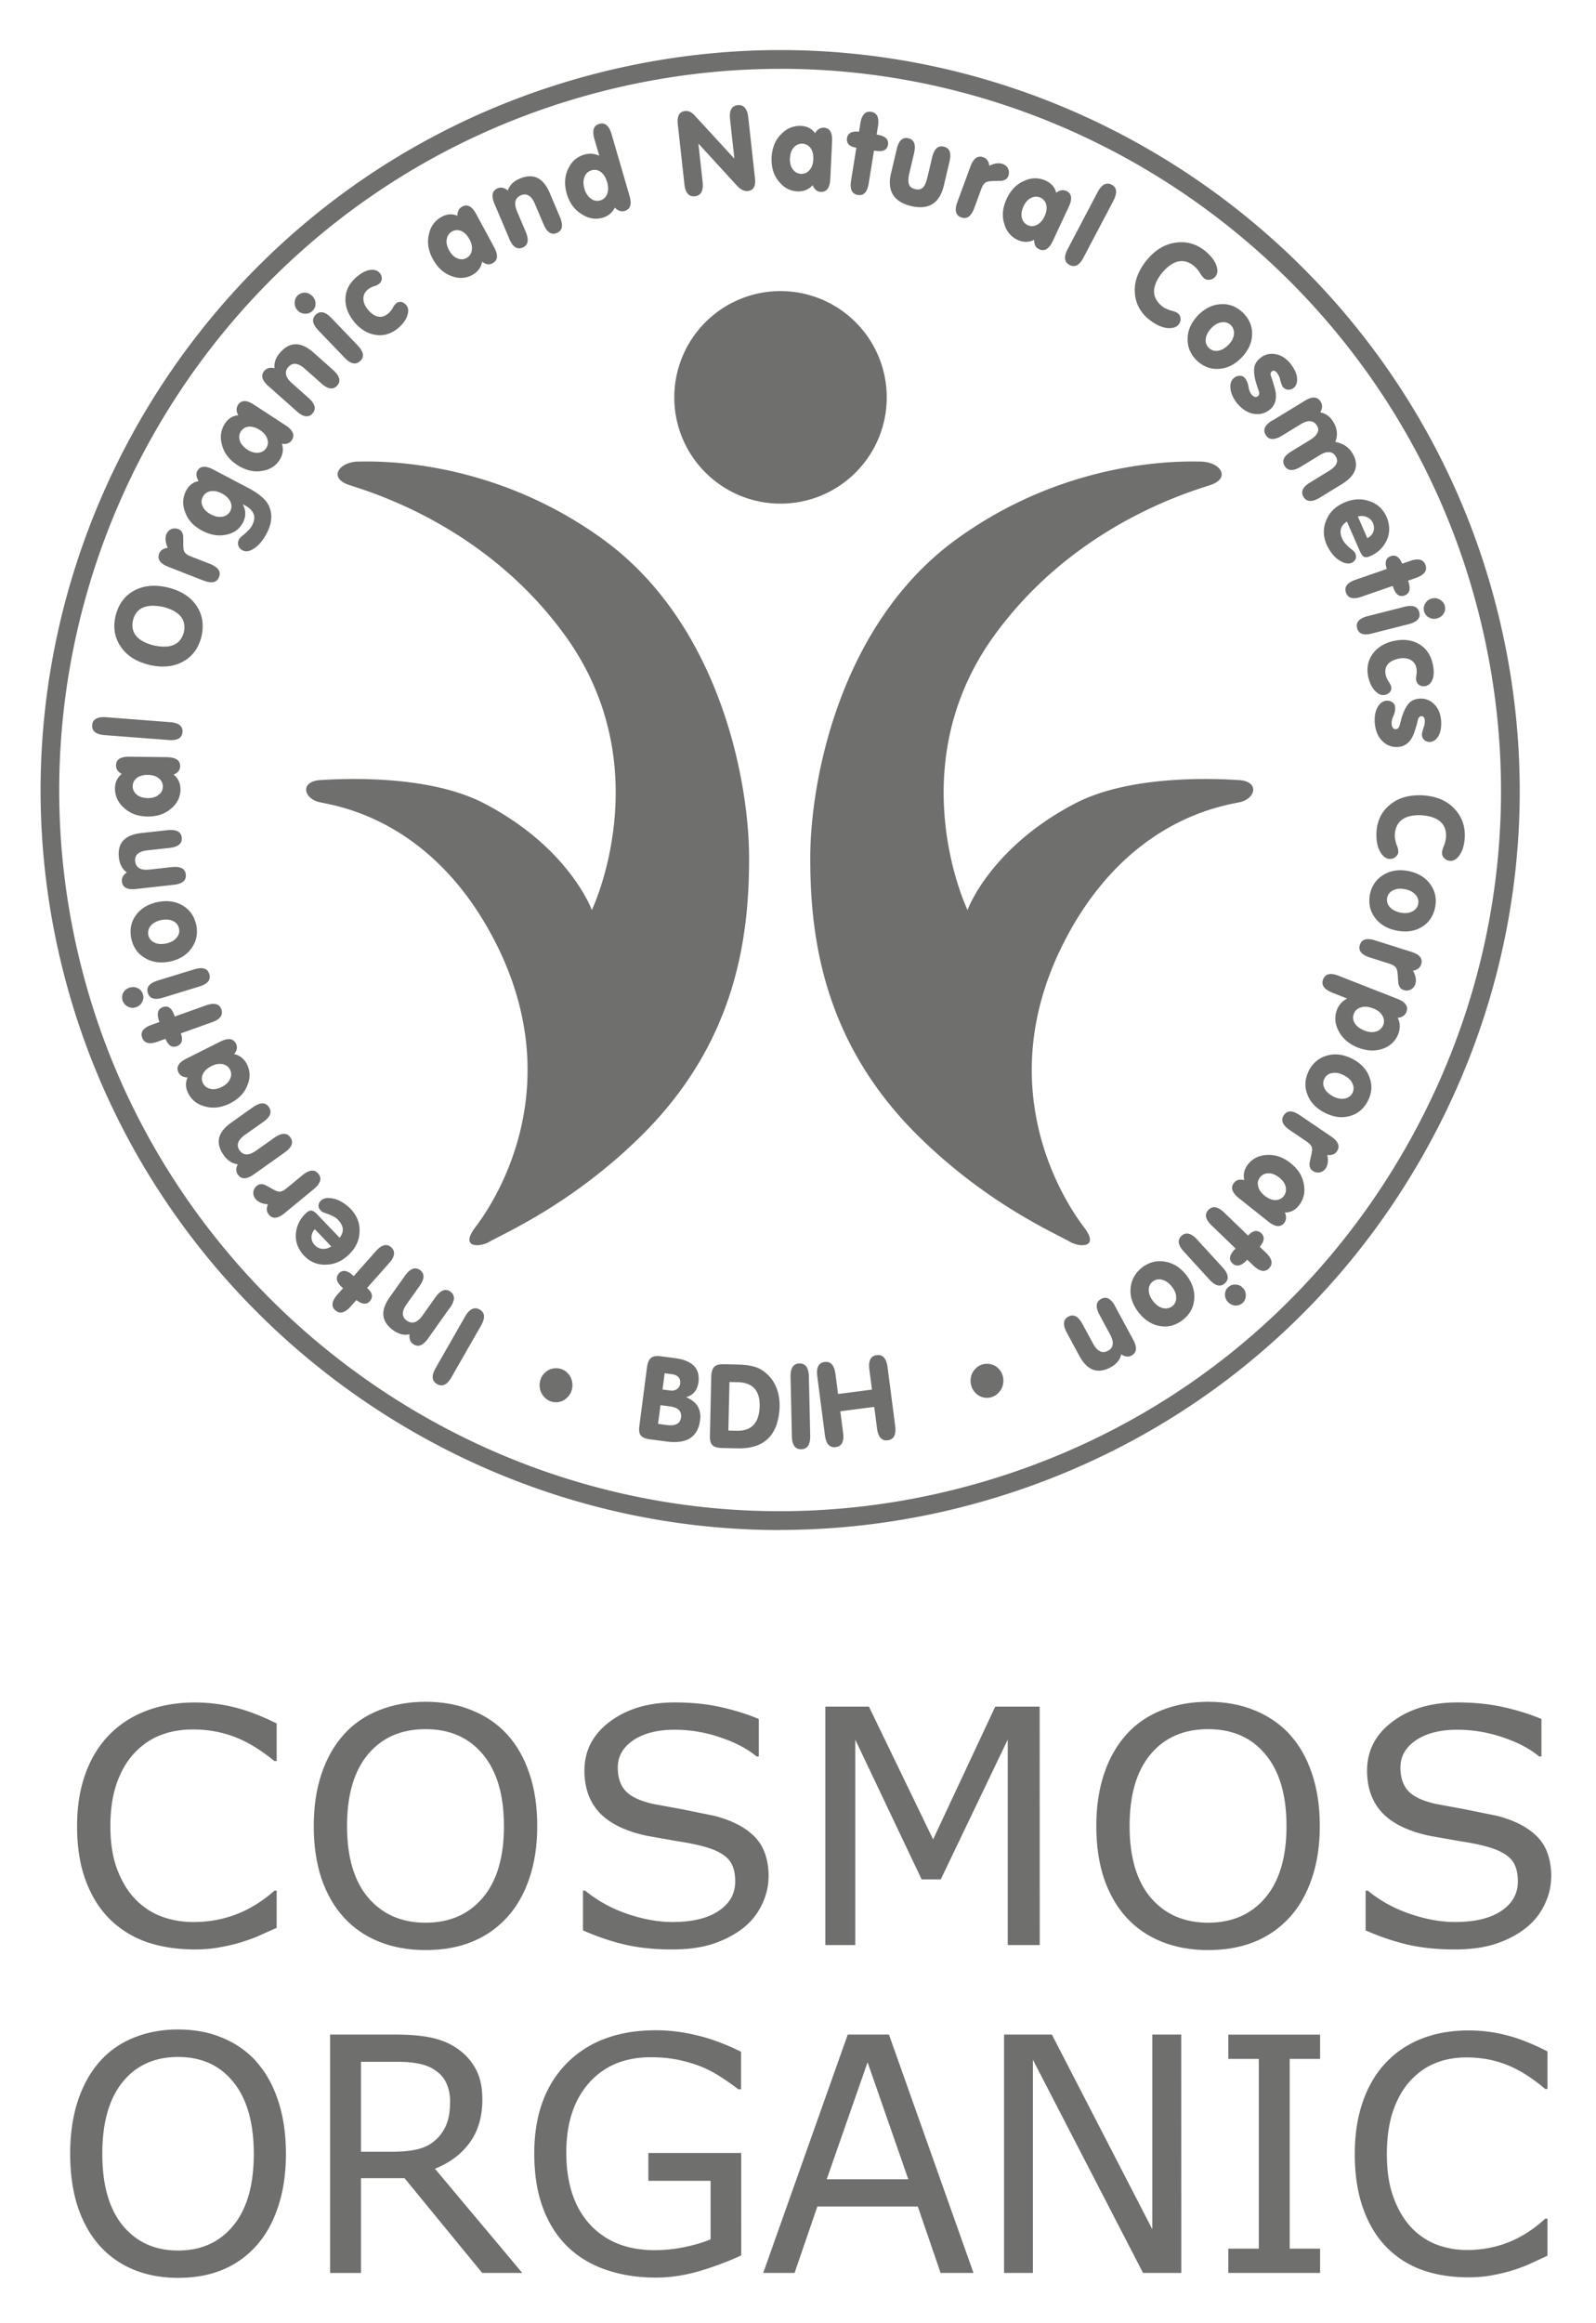
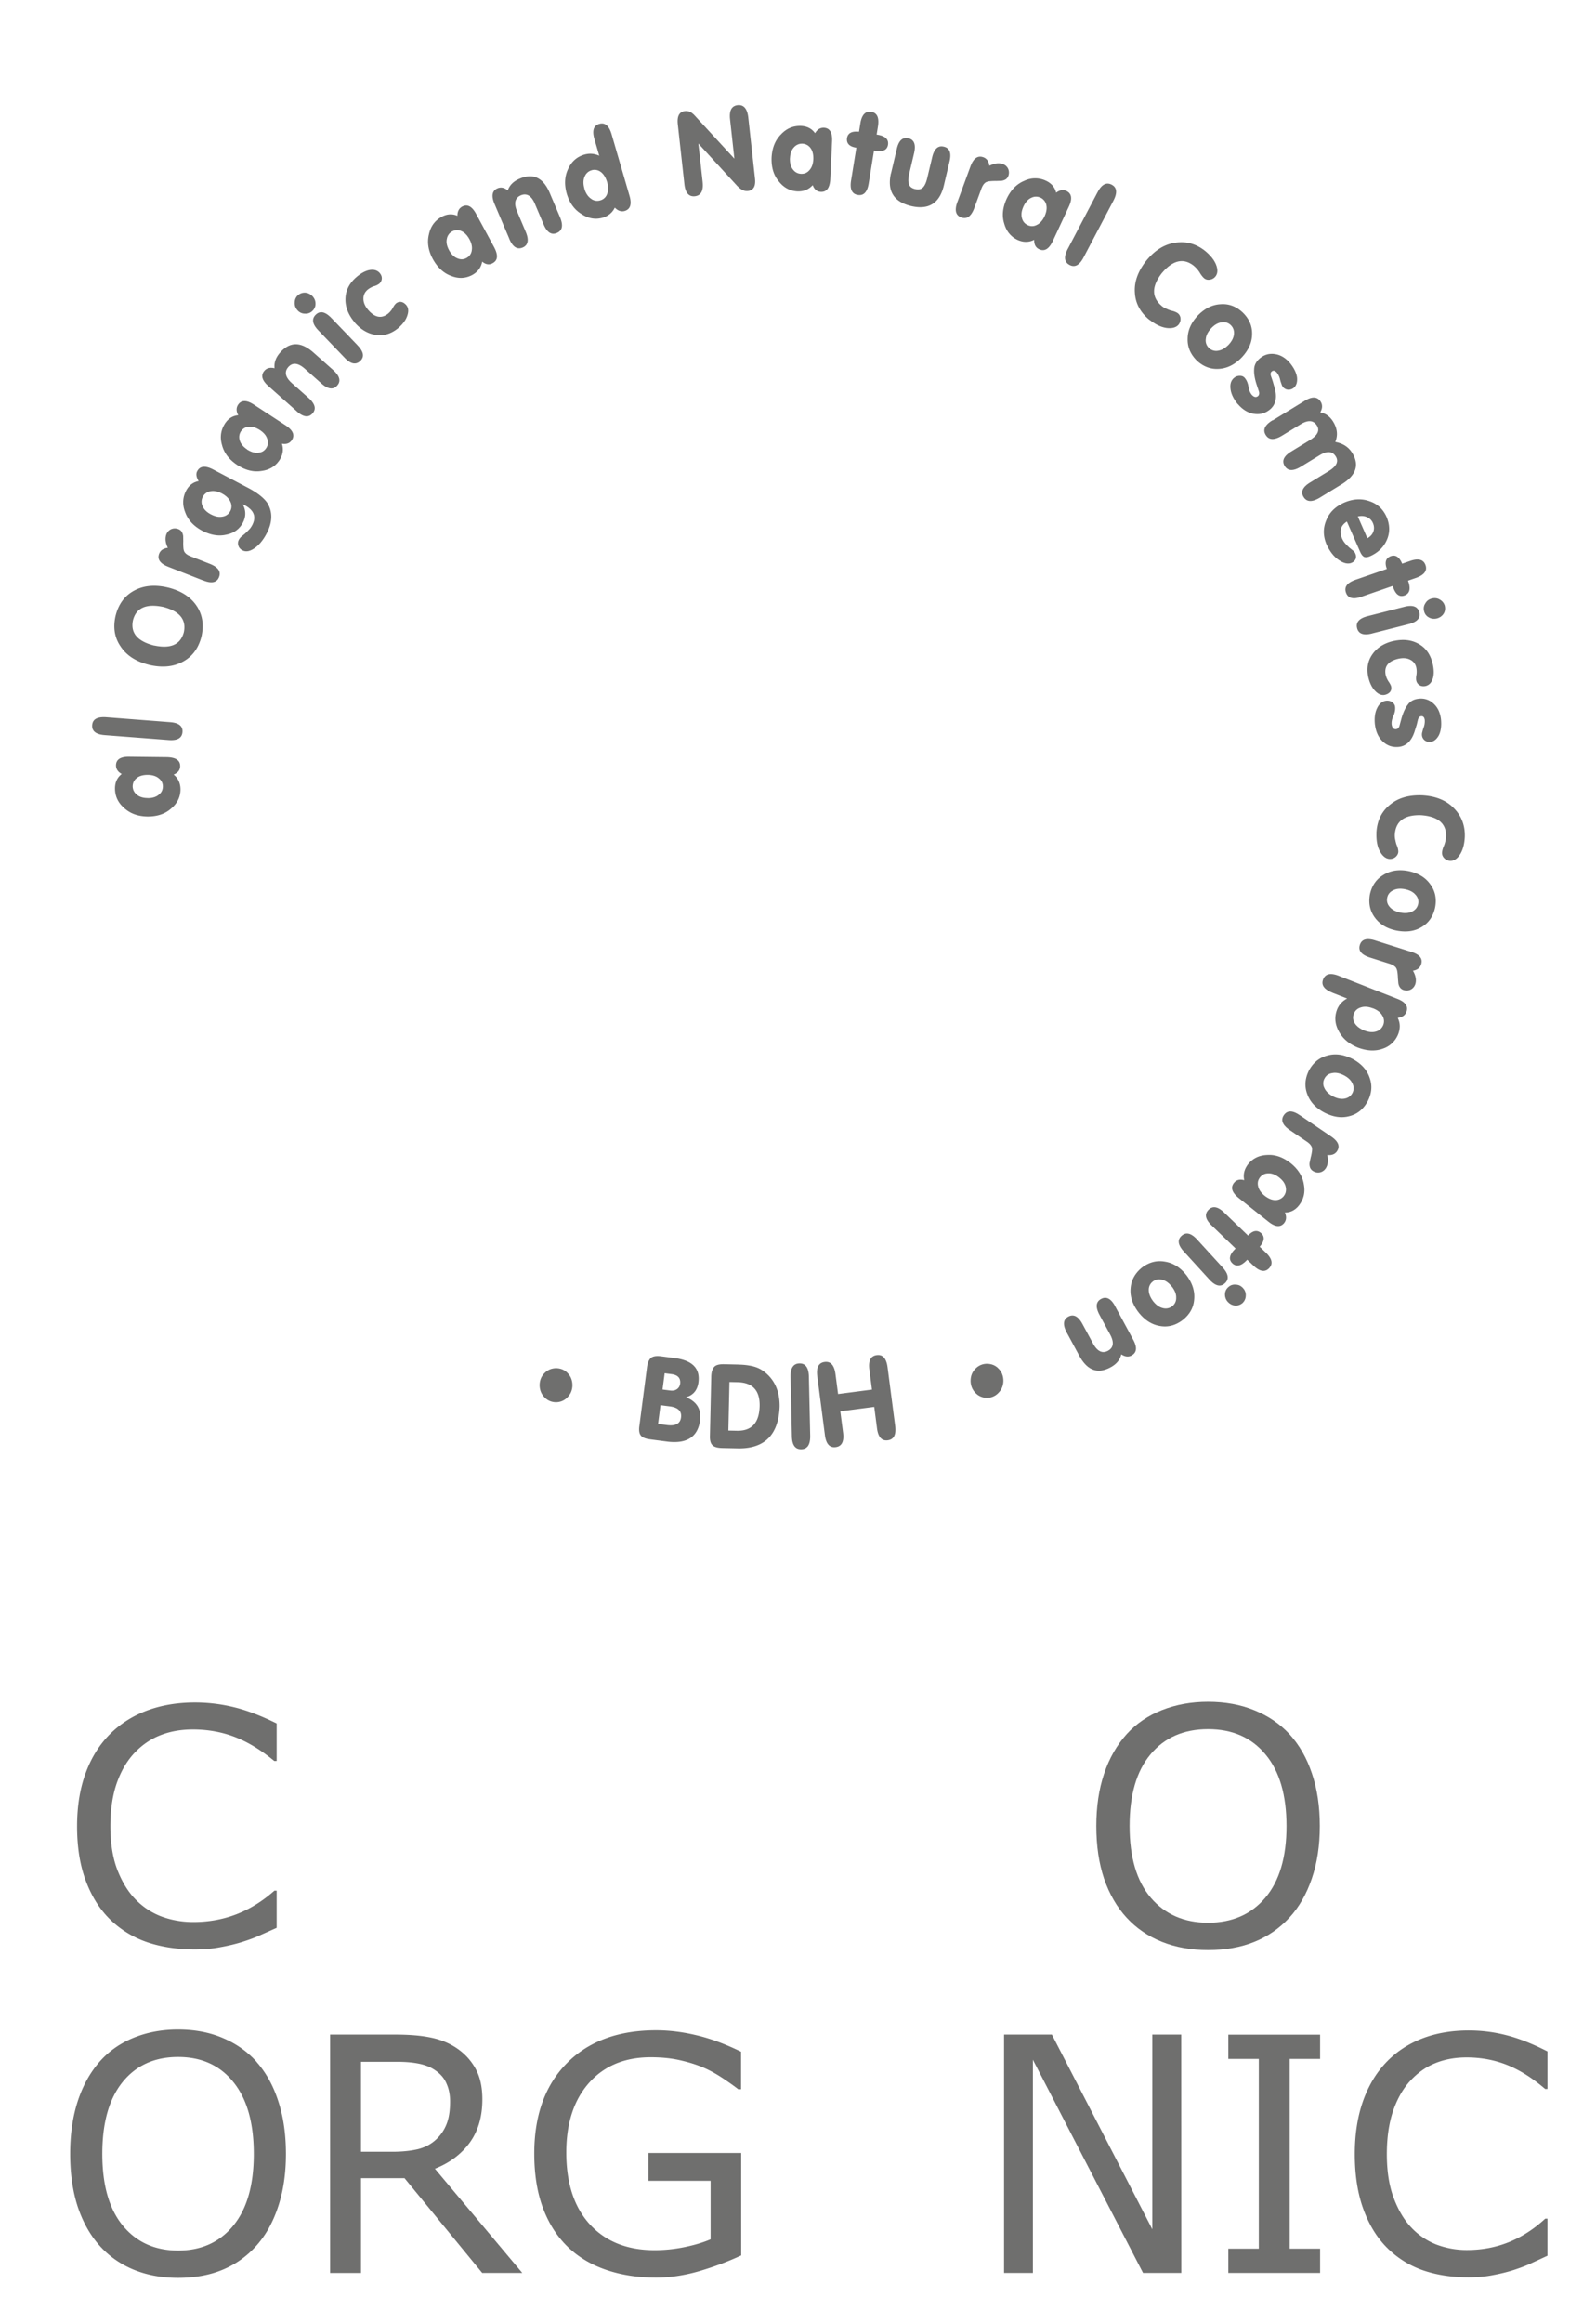
<svg xmlns="http://www.w3.org/2000/svg" viewBox="0 0 216.895 315.525" fill="#6f6f6e">
  <path d="M34.87 280.08c1.286 1.45 2.268 3.226 2.947 5.328.692 2.102 1.038 4.486 1.04 7.153s-.354 5.06-1.06 7.177c-.693 2.103-1.668 3.856-2.926 5.262a12.55 12.55 0 0 1-4.622 3.306c-1.767.74-3.8 1.1-6.064 1.1-2.22 0-4.24-.378-6.063-1.13-1.8-.754-3.35-1.848-4.622-3.284s-2.255-3.196-2.947-5.283c-.678-2.088-1.018-4.473-1.018-7.155 0-2.638.34-5 1.018-7.1.68-2.102 1.667-3.898 2.968-5.393 1.244-1.42 2.784-2.508 4.622-3.262 1.852-.754 3.866-1.13 6.042-1.13 2.26 0 4.3.385 6.085 1.152 1.8.755 3.343 1.834 4.6 3.24zm-.38 12.48c0-4.203-.92-7.443-2.756-9.72-1.838-2.3-4.346-3.435-7.527-3.436-3.208 0-5.73 1.146-7.57 3.436-1.823 2.276-2.735 5.517-2.735 9.72 0 4.248.933 7.503 2.8 9.764 1.865 2.248 4.367 3.37 7.505 3.37s5.633-1.123 7.484-3.37c1.866-2.26 2.8-5.516 2.8-9.764zm36.494 16.18h-5.45l-10.558-12.873H49.06v12.873h-4.198v-32.38h8.84c1.908 0 3.498.13 4.77.392 1.272.247 2.417.696 3.435 1.35 1.145.74 2.035 1.674 2.67 2.805.65 1.117.975 2.538.975 4.263 0 2.334-.572 4.3-1.717 5.87-1.146 1.565-2.72 2.747-4.73 3.544L70.98 308.74zm-9.817-23.268c0-.927-.163-1.746-.488-2.457-.3-.725-.834-1.333-1.57-1.826-.608-.42-1.33-.7-2.163-.87-.834-.174-1.817-.26-2.947-.26h-4.94v12.22h4.24c1.328 0 2.487-.115 3.477-.348 1-.246 1.83-.695 2.523-1.35a5.63 5.63 0 0 0 1.399-2.087c.313-.796.468-1.804.468-3.023z" fill-rule="evenodd" />
  <path d="M100.74 306.35c-1.725.812-3.61 1.522-5.66 2.13-2.036.594-4.007.89-5.916.892-2.46 0-4.714-.348-6.763-1.044s-3.795-1.74-5.237-3.13c-1.456-1.406-2.58-3.16-3.37-5.263-.792-2.116-1.188-4.588-1.188-7.415 0-5.176 1.47-9.256 4.4-12.242 2.954-3 7.003-4.502 12.148-4.502 1.795 0 3.625.225 5.492.674 1.88.436 3.9 1.182 6.063 2.24v5.1h-.382c-.438-.35-1.074-.805-1.908-1.37s-1.654-1.036-2.46-1.414c-.975-.448-2.085-.818-3.33-1.108-1.23-.305-2.63-.457-4.198-.457-3.534 0-6.333 1.168-8.396 3.5-2.05 2.32-3.075 5.466-3.075 9.438 0 4.19 1.074 7.45 3.223 9.785 2.147 2.32 5.073 3.48 8.777 3.48a20.06 20.06 0 0 0 4.049-.413c1.357-.274 2.544-.63 3.562-1.065v-7.937h-8.46v-3.784h12.615l.003 13.895z" />
-   <path d="M132.3 308.74h-4.473l-3.097-9.023h-13.653l-3.096 9.023h-4.262l11.49-32.38h5.598l11.492 32.38zm-8.863-12.72l-5.534-15.896-5.555 15.896h11.09z" fill-rule="evenodd" />
  <path d="M160.54 308.74h-5.2l-14.97-28.96v28.96h-3.92v-32.38h6.5l13.65 26.45v-26.45h3.93zm18.86 0h-12.47v-3.3h4.14v-25.77h-4.14v-3.3h12.47v3.3h-4.13v25.77h4.13zm30.9-2.34l-2.12.98c-.622.304-1.44.623-2.46.956-.862.276-1.802.507-2.82.696-1.004.202-2.113.304-3.33.304-2.3 0-4.374-.325-6.254-.98-1.866-.666-3.492-1.702-4.876-3.1-1.357-1.376-2.417-3.124-3.18-5.24-.764-2.13-1.145-4.603-1.145-7.415 0-2.667.367-5.052 1.102-7.154s1.795-3.878 3.18-5.328c1.343-1.405 2.96-2.478 4.854-3.218 1.9-.74 4.022-1.1 6.34-1.1 1.696 0 3.386.2 5.067.63 1.696.42 3.576 1.16 5.64 2.218v5.1h-.317c-1.74-1.493-3.463-2.58-5.173-3.262s-3.542-1.02-5.492-1.022c-1.598 0-3.04.27-4.325.805-1.272.522-2.4 1.342-3.413 2.457-.976 1.088-1.74 2.465-2.3 4.132-.537 1.653-.806 3.566-.806 5.74 0 2.276.297 4.233.9 5.87.607 1.64 1.385 2.973 2.332 4a9.34 9.34 0 0 0 3.456 2.392 11.65 11.65 0 0 0 4.198.762c2.02 0 3.915-.354 5.682-1.065s3.42-1.776 4.96-3.197h.297l-.001 5.043zM37.6 261.86l-2.196.98c-.645.305-1.494.624-2.548.957-.894.275-1.867.507-2.92.695-1.04.203-2.2.304-3.448.305-2.372 0-4.532-.326-6.48-.98-1.933-.666-3.617-1.703-5.052-3.1-1.405-1.377-2.504-3.124-3.294-5.24-.8-2.132-1.187-4.603-1.187-7.415 0-2.667.38-5.052 1.142-7.154s1.86-3.878 3.294-5.328c1.4-1.405 3.067-2.478 5.03-3.22 1.977-.74 4.165-1.108 6.567-1.108a22.33 22.33 0 0 1 5.249.631c1.757.42 3.704 1.16 5.842 2.218v5.1h-.328c-1.8-1.493-3.587-2.58-5.36-3.262s-3.668-1.02-5.688-1.022c-1.655 0-3.148.27-4.48.805-1.317.52-2.497 1.342-3.536 2.457-1 1.088-1.8 2.465-2.372 4.132-.557 1.652-.834 3.566-.834 5.74 0 2.276.308 4.233.922 5.87.63 1.638 1.435 2.972 2.416 4 1.025 1.073 2.218 1.87 3.58 2.392 1.376.508 2.826.762 4.348.762 2.094 0 4.056-.355 5.886-1.066s3.543-1.775 5.14-3.196h.307l-.001 5.042z" />
-   <path d="M68.882 235.55c1.332 1.45 2.35 3.226 3.053 5.327.718 2.104 1.076 4.487 1.076 7.154s-.367 5.06-1.098 7.176c-.718 2.103-1.73 3.857-3.03 5.263-1.348 1.464-2.943 2.566-4.788 3.306-1.83.738-3.924 1.108-6.28 1.108-2.3 0-4.393-.377-6.28-1.13-1.875-.753-3.47-1.847-4.788-3.283s-2.335-3.196-3.053-5.284c-.703-2.087-1.054-4.472-1.054-7.154 0-2.638.352-5 1.054-7.09.703-2.102 1.728-3.9 3.075-5.393 1.288-1.42 2.884-2.508 4.788-3.263 1.918-.753 4.005-1.13 6.26-1.13 2.342 0 4.443.385 6.303 1.152 1.872.755 3.46 1.835 4.765 3.24zm-.396 12.482c0-4.203-.952-7.443-2.855-9.72-1.904-2.3-4.502-3.436-7.797-3.436-3.324 0-5.938 1.146-7.84 3.436-1.89 2.276-2.833 5.517-2.833 9.72 0 4.248.967 7.502 2.9 9.764 1.933 2.248 4.524 3.37 7.775 3.37s5.834-1.123 7.753-3.37c1.933-2.262 2.9-5.516 2.9-9.764z" fill-rule="evenodd" />
-   <path d="M104.44 254.97c0 1.26-.3 2.508-.9 3.74-.586 1.233-1.414 2.276-2.482 3.132-1.172.928-2.54 1.652-4.107 2.175-1.552.52-3.426.782-5.622.782-2.357 0-4.48-.218-6.37-.652-1.875-.435-3.785-1.08-5.732-1.936v-5.393h.308c1.654 1.363 3.564 2.414 5.732 3.153s4.202 1.1 6.106 1.1c2.694 0 4.787-.5 6.28-1.5 1.508-1 2.26-2.333 2.262-4 0-1.436-.36-2.493-1.076-3.175-.703-.68-1.78-1.2-3.23-1.588a32.86 32.86 0 0 0-3.58-.717l-4.063-.72c-2.9-.608-5.05-1.645-6.457-3.108-1.4-1.48-2.086-3.4-2.086-5.763 0-2.7 1.157-4.93 3.47-6.654 2.313-1.74 5.25-2.6 8.807-2.6 2.298 0 4.407.218 6.325.652s3.616.972 5.095 1.6v5.088h-.307c-1.246-1.044-2.885-1.906-4.92-2.588a18.98 18.98 0 0 0-6.215-1.043c-2.328 0-4.203.48-5.623 1.435-1.405.957-2.1 2.2-2.1 3.697 0 1.348.352 2.407 1.055 3.175s1.94 1.355 3.712 1.762l3.997.738 4.393.892c2.43.638 4.26 1.603 5.5 2.893s1.843 3.097 1.843 5.416zm36.86 9.23h-4.35v-27.9l-9.1 18.98h-2.6l-9.02-18.98v27.9h-4.07v-32.38h5.93l8.72 18.03 8.44-18.03h6.04z" />
  <path d="M175.23 235.55c1.332 1.45 2.35 3.226 3.053 5.327.718 2.104 1.075 4.487 1.076 7.154s-.366 5.06-1.098 7.176c-.72 2.103-1.73 3.857-3.03 5.263-1.348 1.464-2.943 2.566-4.788 3.306-1.83.738-3.924 1.108-6.28 1.108-2.3 0-4.393-.377-6.28-1.13-1.874-.753-3.47-1.847-4.788-3.283s-2.335-3.196-3.053-5.284c-.702-2.087-1.055-4.472-1.055-7.154 0-2.638.353-5 1.055-7.09.702-2.102 1.728-3.9 3.075-5.393 1.288-1.42 2.883-2.508 4.787-3.263 1.918-.753 4.004-1.13 6.26-1.13 2.343 0 4.443.385 6.303 1.152 1.874.755 3.464 1.835 4.766 3.24zm-.396 12.482c0-4.203-.95-7.443-2.854-9.72-1.904-2.3-4.502-3.436-7.797-3.436-3.323 0-5.938 1.146-7.84 3.436-1.9 2.276-2.833 5.517-2.833 9.72 0 4.248.966 7.502 2.898 9.764 1.934 2.248 4.524 3.37 7.774 3.37s5.835-1.123 7.753-3.37c1.933-2.262 2.9-5.516 2.9-9.764z" fill-rule="evenodd" />
-   <path d="M210.8 254.97c0 1.26-.3 2.508-.9 3.74-.587 1.233-1.413 2.276-2.482 3.132-1.172.928-2.54 1.652-4.107 2.175-1.553.52-3.426.782-5.623.782-2.356 0-4.48-.218-6.368-.652-1.874-.435-3.785-1.08-5.732-1.936v-5.393h.308c1.654 1.363 3.564 2.414 5.732 3.153s4.2 1.1 6.105 1.1c2.693 0 4.788-.5 6.28-1.5 1.5-1 2.262-2.333 2.263-4 0-1.436-.36-2.493-1.077-3.175-.702-.68-1.778-1.2-3.23-1.588-1.098-.3-2.292-.528-3.58-.717l-4.062-.72c-2.9-.608-5.05-1.645-6.457-3.108-1.4-1.48-2.086-3.4-2.086-5.763 0-2.7 1.156-4.93 3.47-6.654 2.313-1.74 5.248-2.6 8.808-2.6 2.298 0 4.406.218 6.324.652s3.616.972 5.096 1.6v5.088h-.308c-1.245-1.044-2.885-1.906-4.92-2.588-2.02-.695-4.092-1.043-6.215-1.043-2.328 0-4.202.48-5.622 1.435-1.406.957-2.1 2.2-2.1 3.697 0 1.348.352 2.407 1.055 3.175s1.94 1.355 3.712 1.762l3.997.738 4.393.892c2.43.638 4.26 1.603 5.5 2.893s1.842 3.097 1.842 5.416zM91.636 53.974a14.44 14.44 0 0 1 14.435-14.435 14.44 14.44 0 0 1 14.436 14.435c0 7.973-6.463 14.435-14.436 14.435s-14.435-6.462-14.435-14.435zm-43.18 8.728c1.538 0 17.726-.902 33.512 10.57s19.833 32.7 19.833 43.277-1.673 24.884-14.616 37.693c-9.38 9.283-18.696 13.278-20.702 14.448-1.266.738-4.08.87-1.873-2.007s13.124-18.688 2.542-39.03c-8.596-16.52-21.572-18.194-23.746-18.695s-2.676-2.843.167-3c2.38-.14 14.44-.892 22.24 3.178 11.605 6.053 14.615 14.48 14.615 14.48s9.343-19.442-3.68-37.357C65.98 71.43 50.497 66.883 47.454 65.88c-2.774-.915-1.505-3 1.003-3.178zm115.003 0c-1.54 0-17.727-.902-33.513 10.57s-19.833 32.7-19.833 43.277 1.673 24.884 14.616 37.693c9.38 9.283 18.695 13.278 20.702 14.448 1.267.738 4.08.87 1.873-2.007s-13.125-18.688-2.542-39.03c8.596-16.52 21.572-18.194 23.746-18.695s2.676-2.843-.167-3c-2.38-.14-14.44-.892-22.24 3.178-11.605 6.053-14.616 14.48-14.616 14.48s-9.342-19.442 3.68-37.357c10.77-14.817 26.255-19.365 29.298-20.368 2.773-.915 1.505-3-1.003-3.178zm-57.5 145.128c-44.55 0-84.248-29.94-96.54-72.812-15.272-53.26 15.633-109.02 68.893-124.3C87.37 8.128 96.705 6.8 106.05 6.8c44.55 0 84.248 29.94 96.542 72.812 7.397 25.8 4.306 52.938-8.706 76.412S159.498 196.5 133.698 203.9a100.66 100.66 0 0 1-27.747 3.919zm.1-198.48c-9.107 0-18.207 1.285-27.046 3.82C27.1 28.056-3.034 82.4 11.852 134.3c11.982 41.787 50.676 70.97 94.098 70.97 9.107 0 18.207-1.285 27.045-3.82 25.15-7.2 45.984-23.783 58.667-46.664s15.697-49.332 8.485-74.48C188.165 38.53 149.47 9.346 106.05 9.346zm-42.865 169.5l-3.974 6.945c-.606 1.06-.548 1.796.17 2.207.73.417 1.392.1 1.992-.978l3.97-6.934c.616-1.058.56-1.796-.167-2.213-.722-.4-1.385-.086-2 .973zm-2.06-1.2c.715-.986.742-1.717.077-2.2s-1.346-.204-2.056.793l-1.67 2.35c-.716 1.046-1.444 1.312-2.184.806-.75-.533-.734-1.32.045-2.362l1.65-2.325c.718-.992.743-1.725.075-2.2-.657-.467-1.34-.202-2.05.793l-2.093 2.947c-1.26 1.8-1.097 3.284.494 4.43.745.54 1.5.728 2.24.557-.077.603.084 1.046.483 1.33.667.474 1.35.212 2.05-.788l2.937-4.14zm-11.25-2.7l2.966-3.343c.82-.9.923-1.638.307-2.186-.608-.54-1.315-.348-2.12.576l-2.965 3.343-.146-.13c-.775-.687-1.404-.762-1.882-.226-.47.548-.33 1.164.415 1.854l.16.142-.73.823c-.812.916-.92 1.642-.32 2.175.616.547 1.327.358 2.134-.568l.73-.82c.768.6 1.38.66 1.836.145.456-.545.352-1.118-.312-1.722l-.072-.062zm-3.71-6.8l-3.04-3.167c-.285-.312-.548-.494-.783-.543-.23-.04-.496.083-.795.37-.83.8-1.277 1.748-1.35 2.82s.298 2.054 1.113 2.933c.833.853 1.812 1.26 2.943 1.22 1.14-.004 2.2-.46 3.152-1.368.938-.914 1.42-1.944 1.447-3.1.055-1.145-.334-2.162-1.16-3.055-.77-.77-1.542-1.245-2.32-1.428-.78-.197-1.363-.12-1.753.23-.217.207-.327.44-.34.693 0 .248.103.48.315.7a1.03 1.03 0 0 0 .396.242 6.33 6.33 0 0 0 .61.214l.667.3c.26.123.496.297.7.522.748.793.8 1.592.186 2.392zm-1.154 1.152c-.4.257-.803.37-1.206.335-.4-.026-.73-.2-1.02-.488-.3-.315-.456-.67-.464-1.06-.005-.403.144-.777.445-1.126l2.245 2.34zm-2.397-7.772c.945-.768 1.16-1.465.64-2.097s-1.248-.554-2.194.225l-2.026 1.67c-.324.28-.6.446-.833.5-.218.073-.488.03-.8-.127a6.22 6.22 0 0 1-.728-.392l-.634-.34a1.23 1.23 0 0 0-.608-.114c-.192.006-.375.085-.556.23-.266.234-.42.512-.455.835a1.26 1.26 0 0 0 .28.916c.368.446.934.7 1.702.738-.23.56-.192 1.03.12 1.407.52.632 1.25.56 2.183-.228l3.92-3.226zm-3.954-4.98c1.003-.697 1.268-1.38.793-2.05s-1.208-.646-2.208.063l-2.357 1.667c-1.02.75-1.797.767-2.325.048-.525-.742-.248-1.48.835-2.208l2.33-1.648c1.005-.7 1.272-1.385.795-2.06-.472-.665-1.205-.644-2.205.063l-2.95 2.1c-1.8 1.292-2.124 2.74-1 4.348.525.758 1.17 1.183 1.932 1.27-.27.545-.266 1.017.02 1.416.474.67 1.205.65 2.194-.063l4.148-2.937zm-8.554-8.9c-.565.287-1.083.37-1.55.245-.44-.107-.767-.356-.975-.75-.197-.414-.204-.824-.024-1.237.193-.427.57-.786 1.13-1.08.568-.284 1.08-.38 1.542-.282.472.086.812.337 1.022.753.205.406.207.825.005 1.256-.2.44-.574.805-1.15 1.095zm1.703-4.474c.4-.477.484-.948.25-1.416-.36-.718-1.1-.802-2.18-.252l-4.53 2.274c-1.092.54-1.456 1.17-1.1 1.9.23.435.64.66 1.236.67-.318.7-.293 1.402.077 2.142.486.945 1.26 1.546 2.324 1.807 1.063.298 2.184.156 3.36-.423 1.185-.608 1.97-1.42 2.356-2.436.42-.997.404-1.95-.045-2.87-.394-.76-.98-1.225-1.76-1.397zm-7.25-2.806l4.2-1.502c1.153-.4 1.592-1 1.313-1.768-.272-.766-.984-.938-2.132-.52l-4.2 1.5-.066-.187c-.35-.977-.863-1.34-1.547-1.097-.68.252-.858.862-.538 1.826l.07.2-1.03.368c-1.147.4-1.6.996-1.316 1.754.275.777 1 .955 2.135.533l1.03-.368c.38.908.896 1.245 1.55 1 .667-.257.853-.813.562-1.662l-.03-.087zm1.766-8.68l-4.855 1.488c-1.163.355-1.63.917-1.393 1.684.242.792.944 1.005 2.107.64l4.853-1.488c1.173-.348 1.64-.917 1.398-1.708-.24-.778-.942-.98-2.1-.615zm-7.884 5.135c.396-.122.68-.357.85-.703a1.26 1.26 0 0 0 .118-1.071 1.29 1.29 0 0 0-.697-.822c-.33-.168-.692-.195-1.093-.084-.393.13-.683.36-.872.686-.176.327-.2.684-.1 1.068a1.38 1.38 0 0 0 .687.809 1.36 1.36 0 0 0 1.116.117zm4.638-6.215c1.302-.28 2.28-.88 2.93-1.807.664-.903.884-1.955.658-3.153-.27-1.2-.888-2.083-1.856-2.65-.958-.575-2.1-.73-3.397-.472-1.315.282-2.296.875-2.944 1.78-.664.903-.878 1.958-.64 3.164.255 1.193.87 2.072 1.835 2.64.957.593 2.094.76 3.413.498zm-.538-2.452c-.65.134-1.187.082-1.614-.156a1.4 1.4 0 0 1-.782-1.008 1.46 1.46 0 0 1 .333-1.245c.302-.373.77-.63 1.406-.774.65-.124 1.2-.08 1.617.134a1.4 1.4 0 0 1 .817 1.024c.097.47-.018.886-.347 1.256-.304.38-.783.637-1.43.77zm1.018-7.968c1.213-.125 1.77-.593 1.683-1.403s-.743-1.144-1.96-1l-2.868.317c-1.258.162-1.942-.2-2.054-1.086-.102-.907.5-1.416 1.797-1.526l2.836-.314c1.22-.124 1.784-.593 1.694-1.408-.088-.802-.74-1.14-1.958-1.004l-3.596.397c-2.197.264-3.2 1.365-2.986 3.3.1.915.45 1.593 1.082 2.04-.5.344-.726.758-.67 1.243.088.813.737 1.15 1.945 1.004l5.056-.56z" />
  <path d="M20.036 108.4c-.632-.006-1.13-.172-1.487-.497-.34-.297-.514-.667-.518-1.113.014-.456.197-.825.545-1.1.367-.3.865-.435 1.5-.437.632.008 1.13.16 1.492.46.38.292.568.673.562 1.137-.007.456-.198.827-.573 1.116-.37.304-.875.452-1.52.444zm3.56-3.185c.583-.24.88-.62.887-1.142.008-.8-.596-1.2-1.82-1.226l-5.06-.06c-1.217-.025-1.83.366-1.84 1.18.004.494.264.882.782 1.166-.6.466-.908 1.1-.918 1.937-.002 1.06.4 1.95 1.233 2.67.808.755 1.865 1.146 3.177 1.17 1.33.01 2.4-.353 3.212-1.078.83-.688 1.256-1.545 1.28-2.567 0-.856-.3-1.54-.932-2.05zm-9.346-5.36l8.623.662c1.22.105 1.86-.255 1.925-1.084.062-.812-.516-1.262-1.738-1.343l-8.6-.664c-1.224-.092-1.868.26-1.93 1.063-.066.826.512 1.282 1.73 1.366zm6.044-9.54c1.764.407 3.288.258 4.57-.446 1.28-.688 2.12-1.83 2.517-3.42.36-1.612.124-3.013-.7-4.205-.832-1.204-2.126-2.02-3.885-2.448-1.783-.412-3.312-.263-4.588.443-1.282.698-2.116 1.846-2.506 3.44-.36 1.575-.126 2.96.708 4.156.817 1.224 2.117 2.05 3.894 2.48zm.654-2.628c-2.284-.583-3.242-1.73-2.873-3.443.436-1.687 1.808-2.28 4.113-1.8 2.22.578 3.153 1.72 2.798 3.425-.446 1.685-1.794 2.287-4.038 1.807zm6.675-8.845c1.13.455 1.847.302 2.144-.458s-.128-1.356-1.27-1.804l-2.448-.96c-.4-.144-.685-.305-.843-.483-.17-.154-.266-.4-.287-.77a7.19 7.19 0 0 1-.013-.824l-.012-.72c-.025-.23-.1-.43-.195-.588s-.258-.286-.474-.37c-.334-.12-.65-.117-.95.008-.304.135-.526.363-.663.687-.2.54-.146 1.155.194 1.85-.602.07-.993.333-1.172.788-.297.762.12 1.36 1.253 1.8l4.734 1.853zm1.03-8.977c-.57-.3-.945-.677-1.128-1.13a1.37 1.37 0 0 1 .037-1.248 1.41 1.41 0 0 1 1.02-.757c.47-.095.992.002 1.566.294.575.312.962.688 1.158 1.122a1.39 1.39 0 0 1-.023 1.296c-.217.4-.563.657-1.043.736-.477.098-1.006-.008-1.586-.313zM33 68.506a2.78 2.78 0 0 0 .277.13c1.245.677 1.58 1.57 1.007 2.68-.143.272-.3.5-.502.684a6.8 6.8 0 0 1-.535.521l-.46.38a1.54 1.54 0 0 0-.321.409c-.14.264-.164.528-.075.797.083.277.268.493.56.644.446.236.974.15 1.58-.252.615-.4 1.2-1.073 1.717-2.056.807-1.556.824-2.946.053-4.166-.527-.734-1.468-1.446-2.822-2.133l-4.492-2.364c-1.082-.568-1.812-.5-2.194.235-.188.357-.118.803.2 1.335-.75.142-1.318.575-1.703 1.306-.485.946-.522 1.927-.117 2.942.378 1.042 1.146 1.872 2.305 2.492 1.16.597 2.248.775 3.27.535 1.03-.203 1.782-.74 2.254-1.614.442-.844.44-1.678-.012-2.505zm.58-7.468c-.53-.348-.862-.755-1-1.218-.13-.436-.08-.842.155-1.22.258-.376.608-.6 1.056-.64.466-.046.967.1 1.505.438.53.345.873.742 1.02 1.2.164.452.117.872-.136 1.263-.248.38-.608.6-1.083.633-.478.057-.985-.1-1.527-.444zm4.73-.77c.617.107 1.07-.057 1.354-.497.44-.673.146-1.345-.878-2.014l-4.25-2.773c-1.016-.674-1.747-.67-2.192.013-.26.418-.25.884.036 1.402-.757.07-1.362.45-1.812 1.143-.57.896-.702 1.87-.392 2.92.278 1.07.966 1.97 2.06 2.695 1.124.722 2.222.993 3.295.816 1.073-.134 1.894-.63 2.46-1.48.46-.724.565-1.466.32-2.226zm1.988-4.423c.908.817 1.633.922 2.174.312.54-.605.35-1.316-.565-2.128l-2.16-1.915c-.96-.826-1.152-1.576-.573-2.253.604-.68 1.38-.577 2.337.3l2.135 1.896c.9.82 1.635.925 2.18.312.537-.603.345-1.3-.568-2.123l-2.703-2.4c-1.665-1.448-3.147-1.447-4.45.005-.617.68-.88 1.4-.792 2.167-.588-.142-1.045-.032-1.37.332-.542.614-.356 1.318.558 2.115l3.796 3.37zm8.272-8.97l-3.52-3.665c-.838-.874-1.55-1.03-2.13-.472-.6.575-.476 1.297.374 2.167l3.507 3.65c.84.9 1.557 1.047 2.158.472.6-.567.458-1.283-.4-2.153zm-8.13-4.715c.288.3.625.45 1.012.445a1.28 1.28 0 0 0 1.01-.375c.286-.274.425-.606.414-.992.002-.368-.136-.706-.418-1.013-.293-.293-.63-.448-1.004-.47-.373-.01-.708.115-1.005.38-.272.282-.4.605-.4.977a1.36 1.36 0 0 0 .4 1.047zm7.698 1.574c.868 1.025 1.85 1.6 2.94 1.758 1.08.156 2.1-.15 3.025-.916.657-.562 1.08-1.143 1.26-1.743.185-.565.14-1.02-.137-1.368-.2-.24-.432-.4-.693-.452-.264-.04-.506.03-.728.215-.144.133-.286.336-.427.6s-.345.52-.617.762c-.907.73-1.822.563-2.738-.504-.426-.5-.64-1.014-.636-1.508-.005-.48.183-.885.564-1.218.286-.224.574-.383.87-.48a2.17 2.17 0 0 0 .696-.324.99.99 0 0 0 .372-.725c.008-.258-.085-.504-.282-.74-.32-.37-.76-.5-1.317-.423-.56.082-1.163.394-1.803.93-.985.833-1.496 1.804-1.537 2.9-.057 1.112.34 2.185 1.186 3.215zM61.02 33.97c-.3-.56-.4-1.073-.292-1.54a1.43 1.43 0 0 1 .716-.998c.402-.207.812-.225 1.232-.058.427.18.8.546 1.108 1.1s.412 1.068.33 1.53a1.34 1.34 0 0 1-.718 1.04c-.396.217-.815.23-1.248.042-.446-.176-.82-.548-1.13-1.115zm4.515 1.577c.5.4.964.46 1.422.2.706-.38.766-1.1.184-2.188l-2.412-4.457c-.57-1.075-1.214-1.422-1.927-1.035-.43.244-.643.658-.64 1.245-.703-.3-1.415-.256-2.14.136-.93.516-1.507 1.308-1.732 2.38-.265 1.073-.1 2.192.528 3.353.645 1.168 1.48 1.933 2.5 2.3 1.006.4 1.96.35 2.866-.13.747-.415 1.196-1.017 1.342-1.804zm3.665-3.13c.467 1.123 1.077 1.525 1.83 1.206.747-.317.883-1.038.405-2.16l-1.123-2.648c-.512-1.155-.36-1.912.454-2.275.84-.357 1.5.07 1.98 1.278l1.112 2.618c.467 1.128 1.077 1.53 1.832 1.2.747-.317.88-1.038.402-2.16l-1.408-3.323c-.88-2.02-2.222-2.653-4.027-1.898-.85.35-1.4.888-1.65 1.613-.472-.384-.933-.478-1.384-.288-.755.32-.888 1.042-.4 2.165l1.98 4.66zm14.35-4.213c.424.43.87.58 1.338.454.786-.23 1-.93.65-2.1l-2.415-8.3c-.34-1.18-.9-1.656-1.675-1.433-.8.23-1.006.935-.654 2.113l.646 2.215c-.662-.303-1.342-.353-2.044-.15-1 .3-1.724.943-2.178 1.927-.487.997-.553 2.126-.196 3.388.373 1.248 1.04 2.164 1.998 2.752.93.614 1.886.783 2.872.507.78-.237 1.332-.695 1.66-1.375zm-4.12-2.558c-.188-.646-.182-1.196.02-1.646.176-.438.488-.728.93-.866a1.38 1.38 0 0 1 1.252.213c.387.28.68.746.88 1.4.172.628.17 1.164-.005 1.608a1.36 1.36 0 0 1-.939.868 1.36 1.36 0 0 1-1.25-.232c-.4-.27-.707-.72-.9-1.345zm16.057-.928l-.578-5.222 5.193 5.668c.522.577 1.032.84 1.533.784.773-.086 1.094-.665.965-1.737l-.906-8.23c-.135-1.22-.614-1.782-1.44-1.7-.837.094-1.18.748-1.036 1.964l.583 5.305-5.318-5.782c-.222-.252-.444-.438-.664-.558-.22-.1-.467-.153-.74-.123-.776.097-1.094.7-.96 1.847l.886 8.037c.124 1.218.604 1.782 1.44 1.688.824-.1 1.17-.74 1.04-1.95zm11.873-3.253c.03-.632.214-1.122.55-1.47a1.45 1.45 0 0 1 1.138-.482c.456.034.823.23 1.096.587.278.375.406.88.387 1.515-.03.634-.2 1.127-.512 1.477-.3.37-.696.542-1.163.522-.458-.024-.825-.226-1.104-.6-.3-.383-.42-.894-.4-1.54zm3.08 3.673c.218.593.587.902 1.107.926.803.04 1.232-.554 1.292-1.775l.237-5.062c.068-1.216-.305-1.842-1.115-1.88-.496-.013-.895.235-1.195.743-.445-.62-1.083-.947-1.9-.987-1.063-.04-1.97.34-2.72 1.138-.786.783-1.213 1.83-1.287 3.137-.052 1.333.272 2.415.97 3.25.665.854 1.507 1.312 2.53 1.37.858.032 1.555-.255 2.1-.86zm5.94-5.074l-.712 4.413c-.207 1.208.1 1.875.912 2.006.805.132 1.3-.4 1.484-1.62l.712-4.412.194.032c1.024.164 1.593-.1 1.708-.822.104-.717-.343-1.166-1.343-1.348l-.2-.035.174-1.082c.196-1.208-.104-1.875-.896-2.004-.816-.132-1.315.406-1.5 1.617l-.175 1.082c-.976-.103-1.52.185-1.63.867-.092.707.303 1.14 1.188 1.292l.095.014zm4.7 3.48c-.54 2.4.373 3.873 2.742 4.446 2.372.552 3.852-.365 4.436-2.745l.772-3.265c.293-1.184.038-1.867-.756-2.055-.803-.2-1.337.3-1.605 1.495l-.657 2.764c-.135.573-.32 1-.552 1.25-.25.282-.614.366-1.097.253-.472-.112-.757-.35-.852-.713-.1-.34-.084-.797.05-1.368l.653-2.764c.283-1.186.03-1.872-.752-2.058-.803-.188-1.34.307-1.6 1.5l-.774 3.27zm9.04 3.857c-.43 1.14-.258 1.85.512 2.132s1.36-.15 1.782-1.3l.904-2.463c.14-.403.294-.688.47-.852.148-.172.403-.272.76-.302.3-.026.565-.036.824-.03l.72-.024c.232-.03.427-.102.583-.2a.91.91 0 0 0 .362-.479 1.28 1.28 0 0 0-.029-.949c-.143-.3-.377-.517-.703-.648-.546-.198-1.16-.122-1.85.233-.085-.603-.356-.987-.816-1.157-.77-.283-1.36.146-1.77 1.285l-1.75 4.765zm8.98.62c.27-.576.624-.963 1.066-1.158.413-.2.824-.195 1.234-.016a1.43 1.43 0 0 1 .784.957c.115.454.04.97-.218 1.552-.27.576-.614.97-1.037 1.18-.425.227-.846.24-1.27.042-.414-.2-.675-.52-.784-.98-.122-.466-.05-.988.225-1.575zm1.445 4.56c-.02.63.206 1.056.678 1.277.73.34 1.352-.045 1.87-1.157l2.144-4.597c.525-1.1.418-1.82-.32-2.166-.45-.2-.914-.12-1.387.24-.178-.738-.64-1.282-1.4-1.632a3.39 3.39 0 0 0-2.944.025c-1.02.424-1.813 1.232-2.376 2.416-.555 1.213-.67 2.338-.34 3.376.288 1.04.894 1.78 1.813 2.224.78.35 1.533.35 2.253-.006zm8.595-6.44l-4.02 7.65c-.578 1.08-.5 1.812.236 2.2.72.382 1.362.028 1.922-1.062l4.02-7.64c.572-1.087.5-1.817-.212-2.194-.738-.387-1.385-.036-1.944 1.05zm7.1 17.315c.83.646 1.616 1.013 2.355 1.098.73.076 1.258-.08 1.584-.472.188-.25.272-.524.252-.812a.97.97 0 0 0-.337-.697c-.235-.175-.55-.3-.945-.382a4.24 4.24 0 0 1-.602-.237c-.225-.084-.44-.2-.655-.383-1.395-1.16-1.405-2.638-.032-4.43 1.48-1.78 2.923-2.143 4.322-1.08.356.297.64.615.848.953.196.335.4.595.6.776.24.2.52.256.832.193a1.16 1.16 0 0 0 .73-.444c.297-.4.326-.902.086-1.54-.25-.666-.76-1.3-1.526-1.934-1.213-.954-2.554-1.323-4.014-1.1-1.48.202-2.8 1.02-3.964 2.45-1.14 1.448-1.655 2.9-1.547 4.35.08 1.452.746 2.686 2.003 3.702zm6.55-.605c-.916.97-1.38 2.018-1.392 3.148-.038 1.12.374 2.1 1.24 2.97.897.836 1.9 1.213 3.026 1.134 1.117-.07 2.14-.583 3.07-1.536.927-.978 1.4-2.02 1.424-3.136.038-1.12-.382-2.112-1.26-2.97-.885-.838-1.888-1.218-3.008-1.136-1.125.054-2.16.562-3.1 1.524zm1.83 1.72c.463-.484.94-.746 1.43-.792.475-.067.88.06 1.217.385.33.333.474.738.427 1.218-.04.483-.28.963-.73 1.444-.468.473-.942.743-1.417.813a1.4 1.4 0 0 1-1.257-.379 1.38 1.38 0 0 1-.421-1.237c.04-.488.3-.97.75-1.452zm3.6 10.314c.654.767 1.396 1.212 2.222 1.333.792.12 1.5-.076 2.147-.595.827-.692 1.02-1.73.582-3.116l-.22-.763-.2-.58c-.122-.326-.098-.56.075-.705.214-.18.448-.127.698.156a2.38 2.38 0 0 1 .452.995 3.82 3.82 0 0 0 .168.528c.048.17.116.312.2.424.194.232.437.355.732.375a1.15 1.15 0 0 0 .744-.255c.353-.3.503-.775.447-1.397-.082-.626-.403-1.283-.96-1.97-.604-.707-1.284-1.113-2.04-1.22-.762-.118-1.444.073-2.046.574-.5.418-.76.906-.783 1.463-.04.547.058 1.206.295 1.977l.368 1.115c.056.262.005.457-.15.587-.265.208-.547.135-.848-.2-.234-.3-.384-.672-.44-1.126a3.01 3.01 0 0 0-.173-.608 2.06 2.06 0 0 0-.316-.528c-.17-.206-.397-.308-.677-.3a1.16 1.16 0 0 0-.809.298c-.4.344-.543.842-.46 1.495.078.66.408 1.348.992 2.064zm4.72 2.2c-1.05.63-1.36 1.295-.93 1.996s1.16.728 2.205.1l2.46-1.502c1.06-.672 1.824-.628 2.3.136.412.674.07 1.342-1.023 1.998l-2.434 1.487c-1.05.63-1.36 1.294-.93 2 .427.695 1.16.723 2.205.086l2.46-1.502c1.06-.672 1.82-.628 2.284.128.418.682.08 1.353-1.015 2.008l-2.435 1.487c-1.05.63-1.363 1.292-.935 1.992s1.16.73 2.207.1l3.084-1.886c1.852-1.186 2.3-2.564 1.352-4.143-.497-.834-1.276-1.348-2.33-1.54.372-.908.278-1.823-.285-2.746-.434-.707-1.02-1.13-1.757-1.273.302-.53.323-1 .063-1.437-.44-.72-1.178-.758-2.2-.115l-4.326 2.643zm10.1 13.755l1.754 4c.16.394.343.65.544.778.203.113.497.087.88-.078 1.058-.477 1.808-1.204 2.247-2.183.44-.987.435-2.033-.026-3.134-.487-1.084-1.268-1.802-2.342-2.15-1.075-.387-2.22-.32-3.434.2-1.196.536-2.005 1.336-2.424 2.4-.45 1.054-.438 2.142.03 3.26.452.984 1.014 1.697 1.68 2.136.664.452 1.24.58 1.723.383.274-.12.46-.296.557-.532.087-.232.07-.486-.053-.762-.052-.123-.148-.242-.288-.363l-.496-.4a6.81 6.81 0 0 1-.518-.517 2.46 2.46 0 0 1-.484-.73c-.427-.996-.2-1.763.648-2.3zm1.486-.687c.47-.107.9-.075 1.26.096a1.49 1.49 0 0 1 .792.8c.174.4.194.783.063 1.154-.136.38-.408.683-.817.907l-1.297-2.957zm3.944 7.13l-4.223 1.457c-1.157.4-1.603.975-1.33 1.757.266.776.977.958 2.13.55l4.22-1.457.065.185c.34.98.848 1.354 1.532 1.116.682-.246.865-.852.556-1.82l-.07-.2 1.037-.36c1.158-.4 1.605-.982 1.342-1.744-.27-.787-.984-.973-2.137-.56l-1.04.357c-.368-.9-.88-1.252-1.536-1.025-.67.25-.86.804-.575 1.654l.03.1zm-1.98 8.753l4.92-1.25c1.178-.296 1.67-.835 1.47-1.612-.203-.8-.896-1.048-2.073-.738l-4.9 1.248c-1.188.292-1.68.838-1.477 1.64.2.787.9 1.026 2.07.713zm8.1-4.738c-.403.102-.698.32-.887.66-.213.32-.27.673-.172 1.062s.316.67.66.853c.318.18.68.228 1.087.135.4-.113.703-.327.908-.643.2-.32.246-.67.163-1.06a1.38 1.38 0 0 0-.646-.84c-.34-.214-.7-.27-1.112-.167zm-5.16 5.753c-1.308.3-2.276.902-2.908 1.804-.634.888-.826 1.924-.574 3.106.198.845.52 1.486.967 1.923.415.425.843.593 1.277.506.306-.068.543-.203.718-.406.158-.217.208-.465.146-.745-.055-.192-.17-.4-.347-.66a2.75 2.75 0 0 1-.395-.9c-.23-1.143.338-1.874 1.704-2.198.65-.145 1.194-.102 1.63.128a1.52 1.52 0 0 1 .821 1.057 2.8 2.8 0 0 1 .026.995c-.058.296-.066.552-.03.765.065.296.224.52.475.665.223.127.484.155.785.1.472-.114.798-.44.98-.976s.183-1.212.003-2.03c-.288-1.257-.914-2.158-1.877-2.703-.963-.56-2.094-.7-3.4-.422zm-2.57 11.395c.123.994.494 1.77 1.117 2.324.594.537 1.3.764 2.117.683 1.068-.12 1.803-.878 2.203-2.27l.237-.755.145-.598c.076-.336.225-.518.448-.543.277-.033.443.14.498.513a2.4 2.4 0 0 1-.172 1.073c-.066.2-.12.37-.153.534a1.13 1.13 0 0 0-.057.467.99.99 0 0 0 .402.71 1.15 1.15 0 0 0 .761.194c.467-.06.844-.368 1.14-.916.275-.566.372-1.3.283-2.167-.115-.92-.456-1.63-1.026-2.135a2.46 2.46 0 0 0-2.021-.646c-.646.07-1.133.334-1.46.8-.334.433-.612 1.037-.842 1.8l-.305 1.13c-.098.246-.247.38-.45.404-.33.025-.53-.188-.6-.64-.033-.38.05-.77.25-1.18a3.02 3.02 0 0 0 .19-.604c.04-.208.05-.413.027-.613a.85.85 0 0 0-.395-.631c-.232-.167-.513-.232-.838-.197-.515.074-.916.406-1.204.994-.298.598-.402 1.353-.3 2.27zm.2 14.673c-.04 1.056.122 1.905.487 2.554.364.64.803.975 1.312 1 .317.004.587-.088.8-.273s.346-.415.37-.68c.004-.3-.077-.622-.242-.988a4.63 4.63 0 0 1-.16-.628 2.52 2.52 0 0 1-.072-.755c.127-1.813 1.315-2.687 3.565-2.618 2.3.16 3.44 1.117 3.4 2.872a4.07 4.07 0 0 1-.278 1.247c-.16.354-.25.67-.272.948-.015.307.096.572.33.8a1.19 1.19 0 0 0 .791.333c.487.013.92-.264 1.298-.83.393-.592.618-1.383.674-2.375.064-1.543-.42-2.848-1.448-3.912-1.028-1.083-2.463-1.677-4.303-1.784-1.84-.076-3.318.353-4.43 1.293-1.134.914-1.743 2.18-1.83 3.8zm4.36 5.2c-1.3-.253-2.445-.082-3.407.516-.965.57-1.578 1.452-1.84 2.643-.22 1.2.002 2.264.674 3.164.66.902 1.64 1.5 2.95 1.762 1.32.256 2.456.095 3.408-.484.967-.57 1.575-1.46 1.827-2.66.23-1.196.01-2.246-.658-3.146-.65-.92-1.633-1.52-2.952-1.794zm-.463 2.47c.654.132 1.133.4 1.437.778a1.37 1.37 0 0 1 .332 1.228c-.102.457-.368.792-.8 1.013-.426.224-.96.275-1.6.156-.652-.143-1.136-.394-1.448-.757-.335-.37-.452-.792-.358-1.26s.366-.805.815-1.013c.43-.23.974-.278 1.63-.146zm-4.037 6.96c-1.167-.378-1.872-.178-2.117.603-.246.772.218 1.345 1.388 1.715l2.5.792c.412.12.703.26.875.427.182.142.295.4.34.748a6.39 6.39 0 0 1 .068.82l.062.718c.042.23.12.422.235.574a.96.96 0 0 0 .5.34c.342.098.66.072.95-.073.294-.153.5-.398.616-.728.173-.55.066-1.163-.318-1.833.598-.1.97-.4 1.115-.865.25-.78-.2-1.35-1.374-1.707l-4.847-1.532zm-5.84 7.1l1.996.784a2.84 2.84 0 0 0-1.386 1.533c-.363.986-.277 1.965.26 2.935.53.986 1.396 1.72 2.594 2.2 1.24.462 2.362.512 3.37.15a3.37 3.37 0 0 0 2.108-2.001c.295-.783.272-1.513-.073-2.188.605-.073.995-.34 1.175-.796.3-.767-.117-1.37-1.256-1.804l-7.895-3.1c-1.14-.458-1.86-.304-2.16.465-.3.76.122 1.366 1.267 1.813zm5.518 2.113c.62.242 1.043.58 1.272 1.012a1.39 1.39 0 0 1 .107 1.271 1.47 1.47 0 0 1-.96.864c-.455.144-1 .102-1.602-.127-.614-.252-1.045-.58-1.3-.987-.26-.428-.3-.865-.127-1.3s.5-.73.977-.86c.464-.152 1.005-.106 1.623.135z" />
  <path d="M183.8 143.83c-1.183-.6-2.32-.767-3.4-.462-1.084.275-1.92.947-2.506 2.013-.552 1.095-.635 2.167-.245 3.22.377 1.05 1.152 1.9 2.327 2.52 1.2.616 2.325.78 3.398.492 1.088-.275 1.92-.952 2.5-2.034.557-1.082.642-2.15.255-3.198-.363-1.067-1.137-1.915-2.32-2.55zm-1.14 2.24c.588.308.973.7 1.153 1.144a1.39 1.39 0 0 1-.028 1.27c-.226.406-.575.652-1.047.742s-.997-.006-1.58-.3c-.585-.318-.976-.696-1.17-1.13a1.37 1.37 0 0 1 .012-1.302c.22-.422.574-.668 1.062-.74.477-.097 1 .008 1.598.318zm-6 5.43c-1-.7-1.73-.7-2.188-.02-.457.67-.182 1.35.828 2.036l2.166 1.472c.36.23.597.45.714.658.13.184.167.456.105.8a6.88 6.88 0 0 1-.169.808l-.148.703a1.39 1.39 0 0 0 .063.62.93.93 0 0 0 .383.471 1.26 1.26 0 0 0 .93.204c.328-.063.596-.24.8-.524.326-.478.4-1.1.232-1.84.603.065 1.043-.105 1.317-.507.46-.68.18-1.36-.842-2.042l-4.193-2.85zm-2.8 8.46c.497.395.788.83.872 1.305.088.445-.003.85-.273 1.204a1.43 1.43 0 0 1-1.114.541c-.467.006-.953-.187-1.456-.573-.496-.398-.796-.823-.902-1.284-.12-.463-.034-.88.258-1.244.283-.355.664-.533 1.14-.533.478-.013.97.182 1.476.584zm-4.767.346c-.604-.165-1.07-.043-1.396.367-.5.632-.273 1.326.683 2.087l3.962 3.154c.947.77 1.673.832 2.182.2.3-.4.33-.862.087-1.408.76-.001 1.398-.32 1.913-.97.65-.838.876-1.793.666-2.867-.174-1.1-.77-2.047-1.788-2.87-1.047-.818-2.112-1.192-3.197-1.115-1.077.038-1.94.452-2.583 1.245-.526.677-.703 1.407-.53 2.187zm.517 7.524l-3.216-3.096c-.873-.854-1.597-.984-2.174-.386-.566.6-.408 1.305.48 2.146l3.216 3.096-.136.142c-.722.748-.82 1.37-.3 1.872.526.493 1.15.38 1.87-.336l.148-.155.8.762c.884.852 1.604.984 2.166.4.575-.598.42-1.317-.473-2.16l-.8-.764c.644-.742.715-1.354.22-1.832-.53-.48-1.107-.398-1.736.24l-.065.07zm-8.7 2.2l3.43 3.757c.817.895 1.522 1.07 2.114.53.614-.56.506-1.285-.324-2.18l-3.418-3.74c-.816-.9-1.53-1.086-2.144-.528-.6.552-.486 1.27.34 2.16zm8.014 4.933c-.278-.306-.6-.46-.997-.466-.378-.037-.718.078-1.013.35a1.27 1.27 0 0 0-.439.979 1.45 1.45 0 0 0 .392 1.018c.287.3.616.465 1 .493a1.37 1.37 0 0 0 1-.352 1.39 1.39 0 0 0 .432-.964 1.37 1.37 0 0 0-.375-1.058zm-7.694-1.753c-.827-1.048-1.797-1.658-2.916-1.834-1.103-.2-2.14.067-3.113.795-.954.77-1.473 1.713-1.555 2.832-.1 1.112.27 2.197 1.08 3.255.833 1.058 1.797 1.674 2.895 1.857 1.104.2 2.14-.073 3.116-.82.954-.754 1.473-1.688 1.552-2.807.1-1.117-.24-2.2-1.058-3.28zm-1.964 1.567c.406.525.598 1.033.575 1.52a1.37 1.37 0 0 1-.552 1.143 1.45 1.45 0 0 1-1.26.242c-.465-.105-.904-.414-1.313-.926-.398-.53-.598-1.033-.6-1.5a1.39 1.39 0 0 1 .551-1.184 1.36 1.36 0 0 1 1.272-.233c.478.1.916.425 1.326.947zm-7.696 2.693c-.57-1.076-1.216-1.42-1.935-1.03s-.78 1.118-.197 2.195l1.373 2.54c.623 1.104.546 1.875-.23 2.3-.798.433-1.496.07-2.1-1.093l-1.356-2.5c-.574-1.083-1.222-1.427-1.942-1.037-.713.387-.777 1.117-.194 2.195l1.722 3.183c1.07 1.932 2.466 2.44 4.188 1.52.814-.428 1.306-1.02 1.48-1.776.508.334.975.388 1.403.154.72-.4.785-1.115.2-2.177l-2.42-4.473zM114.2 191.7l4.606-.6.374 2.877c.147 1.215.637 1.77 1.472 1.66.825-.107 1.156-.77.998-1.982l-1.03-7.923c-.158-1.214-.647-1.77-1.472-1.66-.836.108-1.167.773-.997 2l.348 2.68-4.606.6-.35-2.68c-.158-1.22-.647-1.777-1.473-1.67-.833.108-1.166.77-.998 1.982l1.03 7.923c.147 1.216.64 1.77 1.472 1.66.825-.106 1.156-.766.998-1.98l-.374-2.88zm-4.095 3.3l-.178-7.992c-.026-1.224-.454-1.825-1.285-1.808-.84.02-1.242.642-1.205 1.865l.178 7.987c.017 1.224.446 1.828 1.286 1.8.832-.017 1.232-.637 1.204-1.86zm-11.12-.683l.147-6.596 1.104.024c2.04.046 3.037 1.12 3 3.225-.052 2.293-1.082 3.417-3.092 3.372l-1.15-.025zm1.45-8.965l-2.013-.045c-.677-.015-1.138.1-1.38.38-.255.296-.383.757-.386 1.4l-.177 7.93c-.024.6.084 1.023.327 1.274s.687.384 1.338.398l2.3.05c3.526-.004 5.364-1.9 5.507-5.684.02-2.137-.722-3.745-2.223-4.824-.4-.297-.888-.514-1.44-.65a8.68 8.68 0 0 0-1.845-.22zm-10.397 3.38l.288-2.2 1.005.13c.8.126 1.18.55 1.104 1.275-.042.317-.18.562-.418.736-.242.184-.555.253-.943.202l-1.036-.134zm-.608 4.68l.33-2.544 1.203.156c1.17.14 1.7.643 1.588 1.502-.1.836-.732 1.185-1.866 1.05l-1.256-.163zm-1.083 2.1l2.462.32c2.58.282 4.022-.68 4.328-2.888.2-1.516-.45-2.567-1.9-3.155.983-.283 1.542-.964 1.683-2.043.23-1.83-.78-2.9-3.023-3.245l-2.04-.266c-.672-.087-1.142-.01-1.413.233-.282.267-.458.715-.53 1.346l-1.022 7.858c-.088.594-.026 1.027.186 1.302s.638.455 1.278.538zm-15.014-7.362c.008.65.224 1.194.648 1.632a2.11 2.11 0 0 0 1.574.686 2.11 2.11 0 0 0 1.59-.7c.424-.438.64-.976.648-1.616-.008-.66-.224-1.205-.648-1.632-.4-.438-.936-.66-1.573-.67-.63.01-1.154.232-1.576.67-.433.426-.654.97-.662 1.63zm58.567-.6c.008.65.224 1.194.648 1.632a2.11 2.11 0 0 0 1.573.685 2.11 2.11 0 0 0 1.59-.7c.424-.437.64-.976.648-1.615-.008-.662-.225-1.206-.648-1.633-.4-.437-.936-.66-1.573-.67a2.14 2.14 0 0 0-1.576.669c-.43.426-.653.97-.66 1.632z" />
</svg>